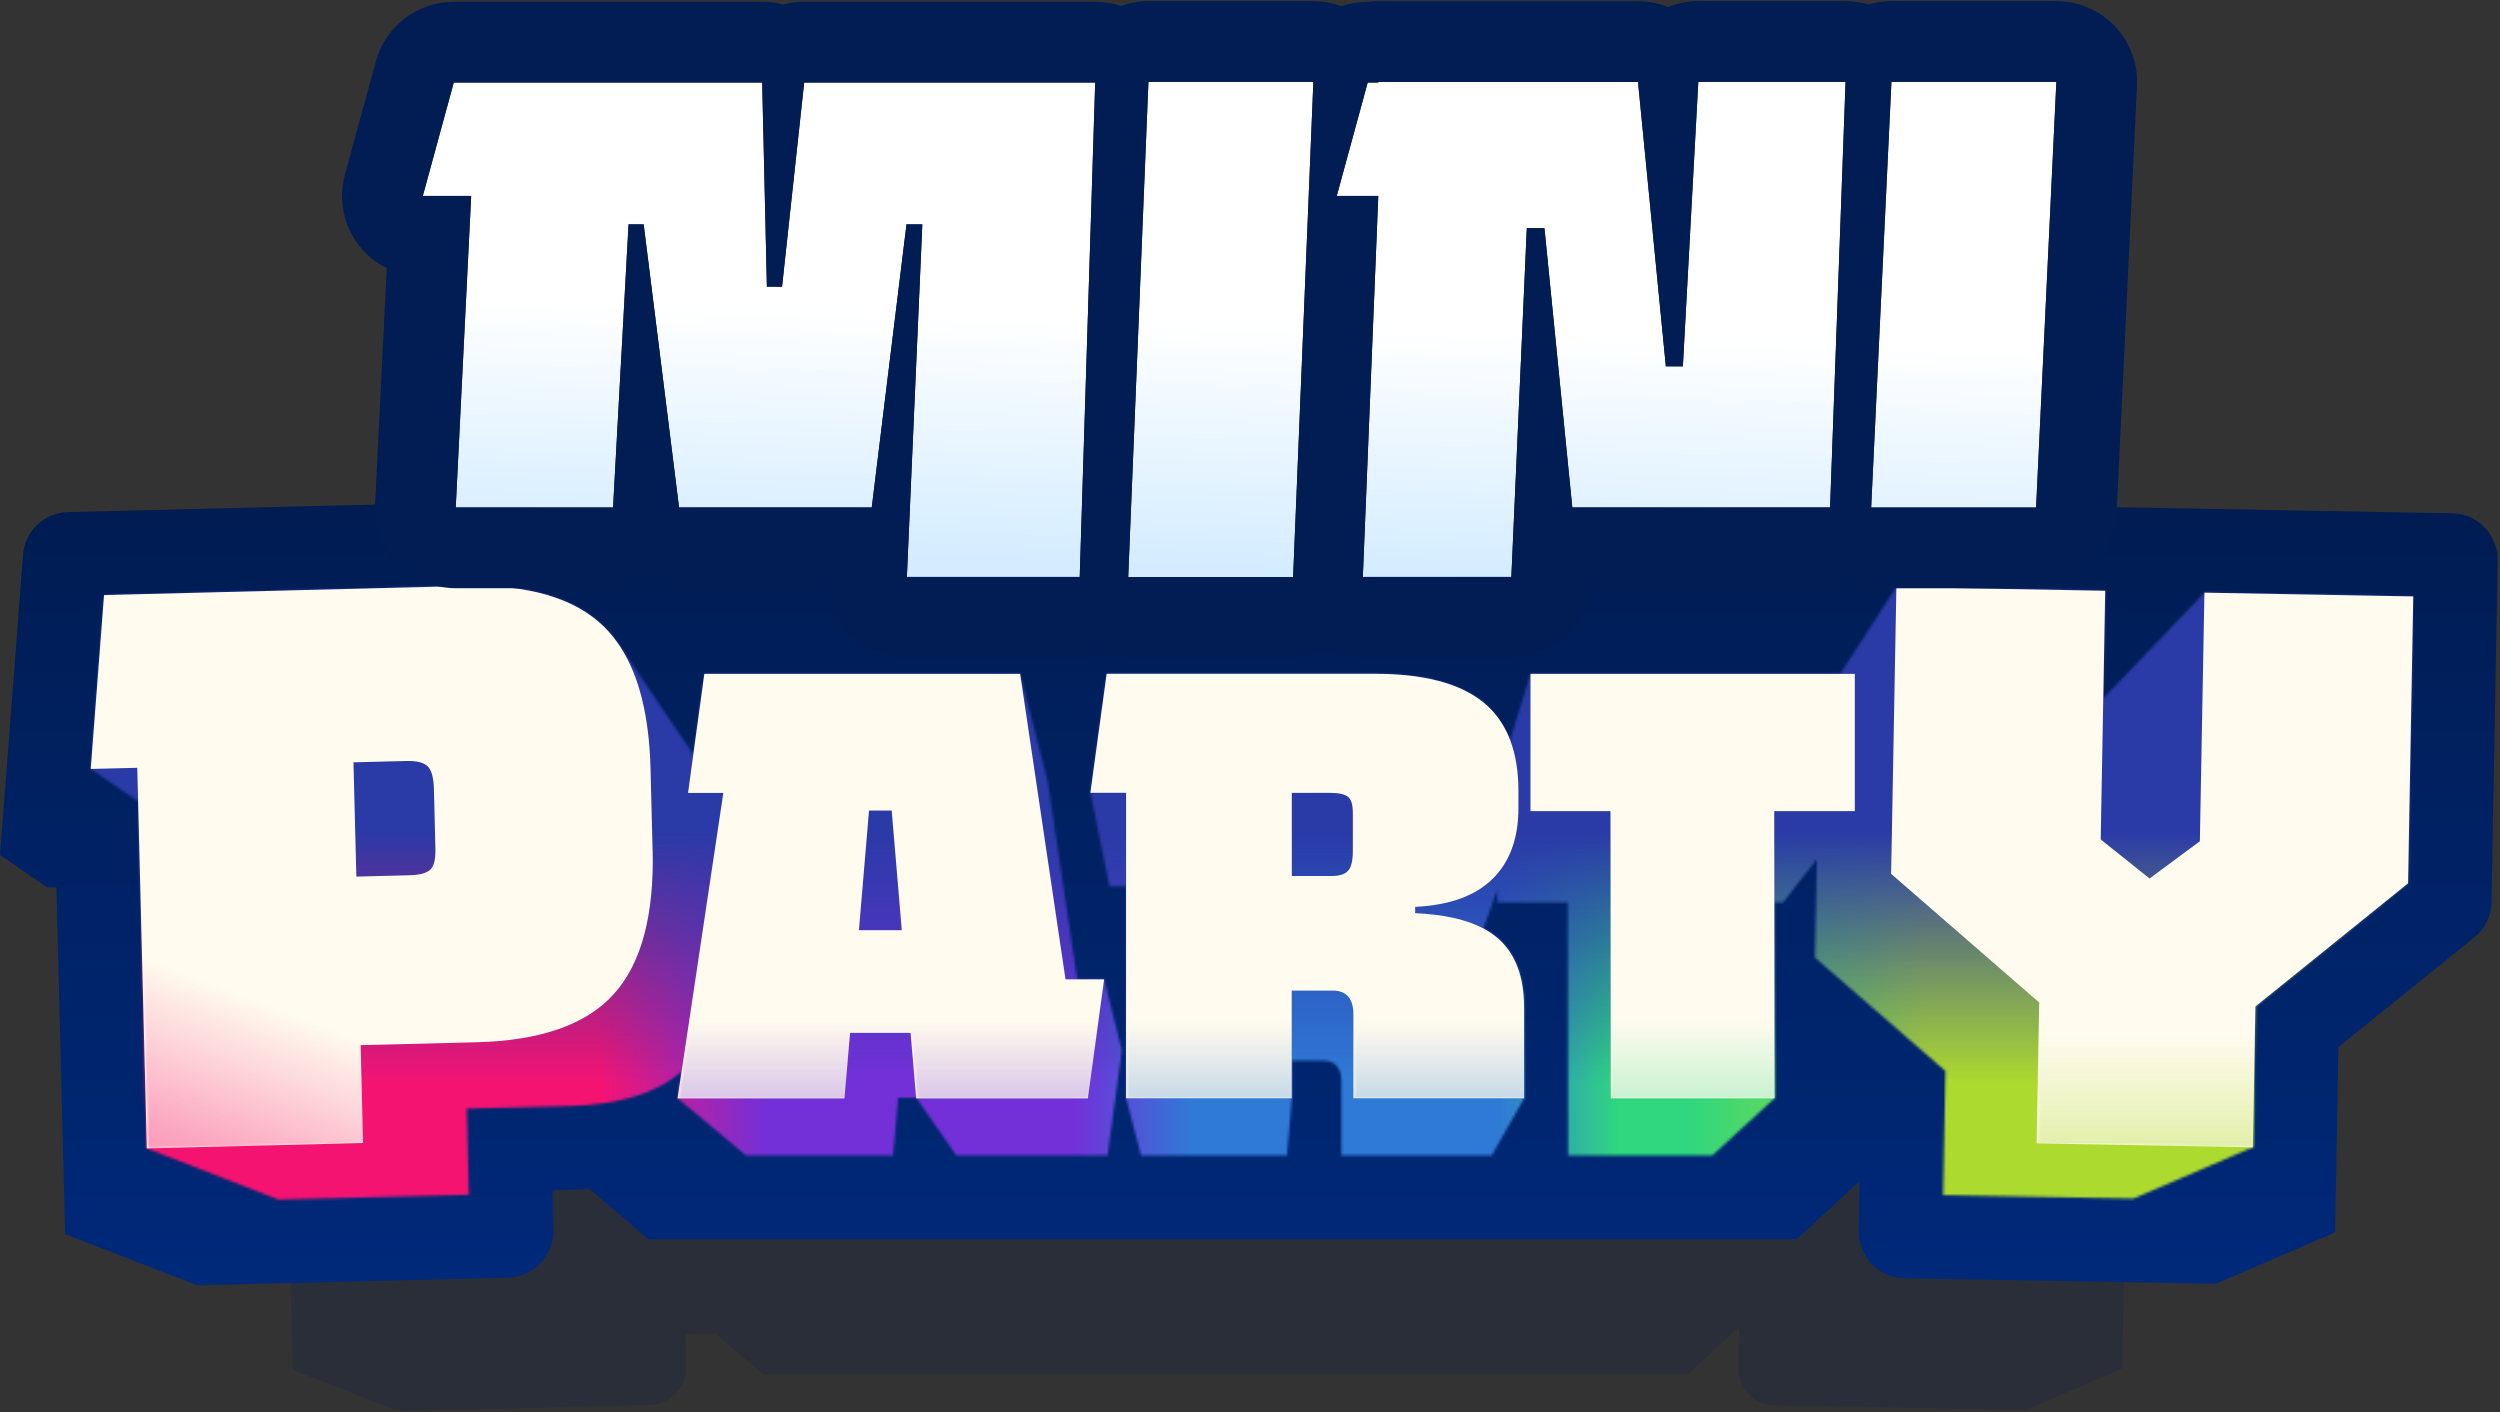
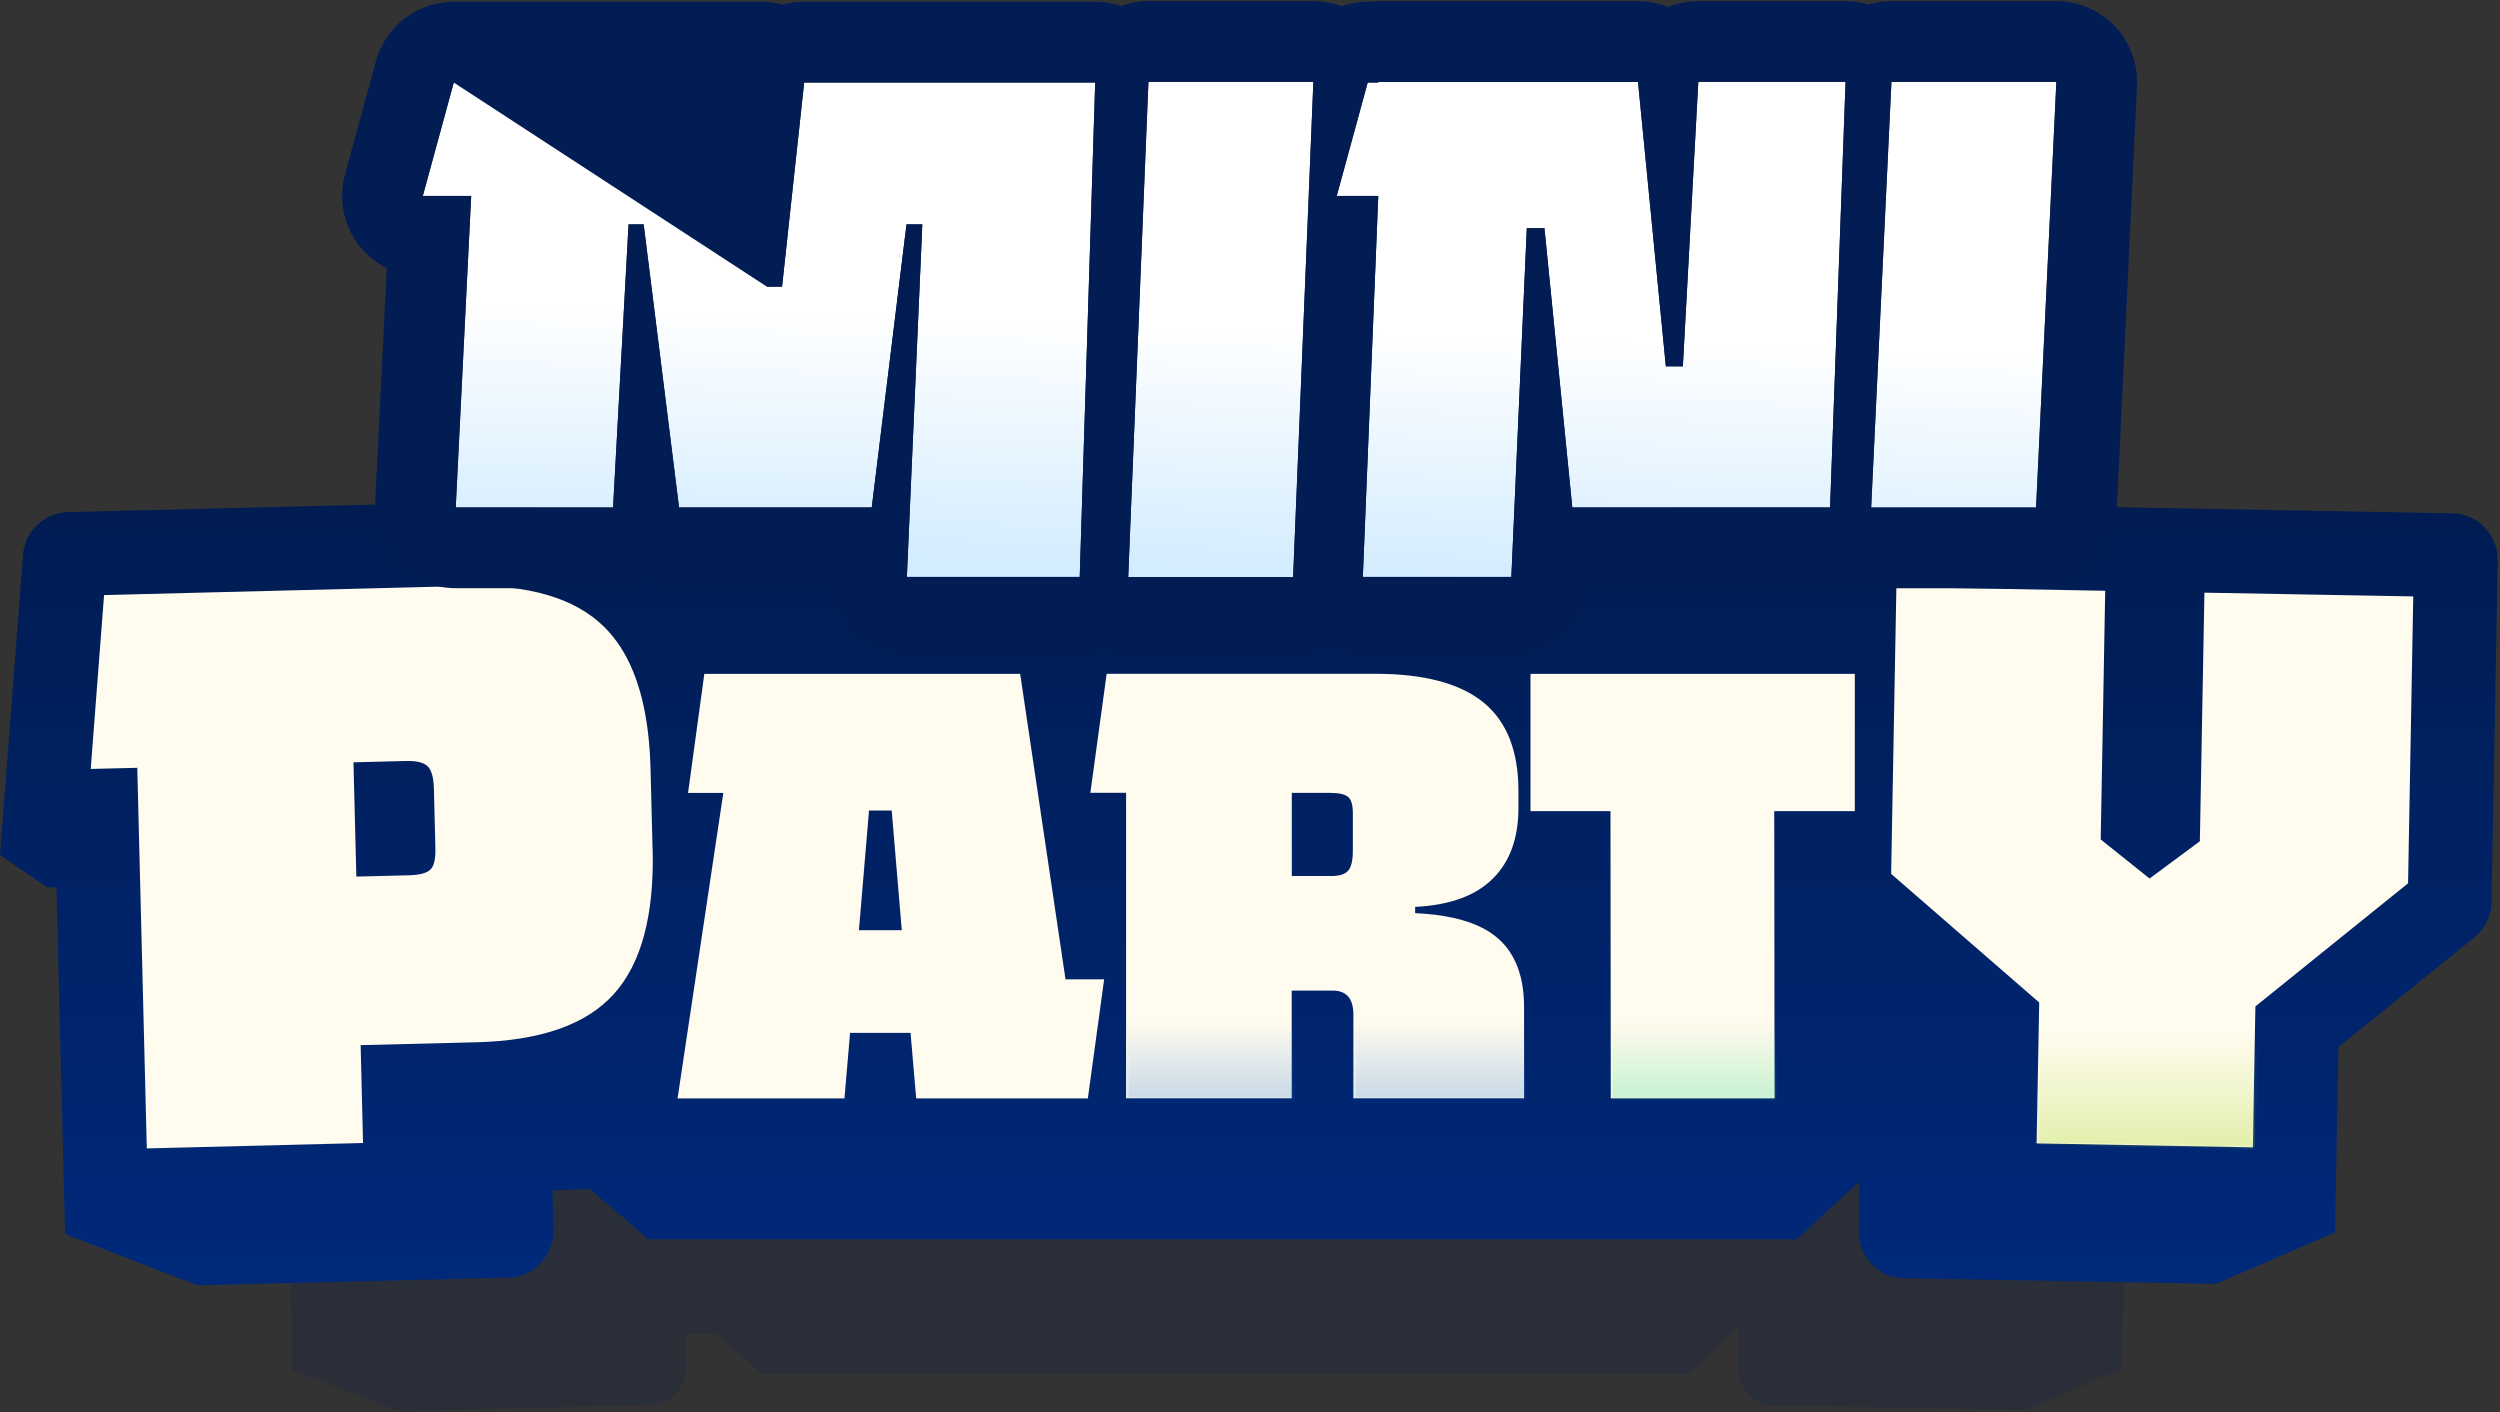
<svg xmlns="http://www.w3.org/2000/svg" width="977" height="552" viewBox="0 0 977 552" fill="none">
  <rect x="0" y="0" width="977" height="552" fill="#333333" stroke="none" />
  <path opacity="0.5" d="M880.562 323.181L878.604 430.838C878.538 435.164 876.554 439.212 873.181 441.937L830.412 476.438L829.353 534.843L791.784 551.035L693.626 549.249C684.379 549.051 679.166 541.113 679.312 534.393L679.59 519.127H679.047L659.799 536.986H298.083L279.576 521.125L267.869 521.548L268.186 534.115C268.371 541.484 262.432 548.839 253.992 549.051L155.992 551.511L114.361 535.385L111.623 426.102L108.699 426.181L93.856 415.942L101.106 321.422C101.661 313.948 107.747 308.167 115.247 307.955C115.247 307.955 244.057 304.793 244.07 304.793C276.031 304.952 293.929 318.115 294.974 318.882L295.715 303.828H285.728L279.444 296.512L297.157 230.818C298.89 224.507 304.671 220.089 311.22 220.089L662.088 219.944C672.195 219.944 676.97 228.794 676.653 235.196L673.359 304.846L866.275 308.365C875.562 308.524 880.708 316.593 880.575 323.208L880.562 323.181Z" fill="#001B50" fill-opacity="0.4" />
  <path d="M976.103 219.031L973.669 352.602C973.59 357.96 971.129 363 966.935 366.374L913.861 409.169L912.552 481.636L865.947 501.731L744.149 499.522C732.679 499.284 726.21 489.428 726.395 481.094L726.739 462.15H726.065L702.187 484.309H253.398L230.446 464.624L215.921 465.153L216.305 480.737C216.543 489.878 209.161 499.006 198.684 499.27L77.098 502.313L25.439 482.298L22.039 346.716L18.415 346.821L0 334.122L8.996 216.848C9.697 207.575 17.237 200.405 26.55 200.127C26.55 200.127 186.368 196.198 186.381 196.198C226.028 196.396 248.252 212.734 249.536 213.673L250.462 194.994H238.066L230.274 185.906L252.247 104.403C254.391 96.571 261.574 91.081 269.696 91.081L705.031 90.896C717.559 90.896 723.498 101.863 723.102 109.827L719.014 196.251L958.363 200.603C969.886 200.801 976.275 210.816 976.103 219.018V219.031Z" fill="url(#paint0_linear_21_30)" />
  <path d="M663.7 32.02L657.661 143.16H651.013L640.13 32.02H538.632V32.263H534.498L522.398 76.577H538.632L532.593 225.476H590.638L596.677 89.157H603.568L614.451 198.315H715.199L721.239 32H663.7V32.02ZM314.276 32.263L305.622 112.033H299.704L297.859 32.263H177.331L165.231 76.577H184.141L178.101 198.315H239.591L245.631 87.681H251.549L265.371 198.315H340.684L354.263 87.681H360.444L354.404 225.476H421.955L427.994 32.243H314.276V32.263ZM739.175 32L731.251 198.355H795.7L803.624 32H739.175ZM448.809 32L440.904 225.516H505.354L513.258 32H448.809Z" fill="url(#paint1_linear_21_30)" />
  <mask id="mask0_21_30" style="mask-type:luminance" maskUnits="userSpaceOnUse" x="35" y="228" width="909" height="241">
-     <path d="M433.654 346.424H440.097V429.237L445.944 451.554H502.96L504.826 429.237V414.487H517.062C521.825 414.487 524.219 417.225 524.219 422.728V451.554H582.955L595.615 429.237V393.532C595.615 381.732 592.255 372.829 585.535 366.837C583.855 365.342 581.91 364.019 579.727 362.841L585.164 347.615V352.695H612.68L612.799 451.554H669.168L693.495 429.237L693.39 352.695H696.802L710.005 335.736L709.304 374.258L760.261 418.535L759.375 467.045L833.8 468.394L880.392 448.339L881.398 393.281L941.06 345.168L943.084 233.053L861.475 231.585L821.974 272.912H821.947L822.701 230.871L741.093 229.402L719.093 263.361H598.102L590.138 289.197C590.138 289.197 585.826 279.42 579.608 274.42C570.427 267.038 556.392 263.347 537.527 263.347H432.49L426.127 309.847L433.641 346.411L433.654 346.424ZM241.095 250.82C239.561 248.69 237.907 246.745 236.121 244.986C224.678 233.688 206.555 228.37 181.724 228.992L40.665 232.551L35.453 300.494L53.974 313.18L57.373 448.802L108.834 468.791L183.259 466.926L182.426 433.245L222.324 432.24C242.061 431.724 256.758 427.226 266.415 418.76L264.841 429.237L291.577 451.554H349.03L350.974 429.012H358.091L373.741 451.554H432.821L438.43 410.571L431.551 382.711H420.968L409.485 305.442L398.704 263.361H275.279L270.966 294.832L241.122 250.82H241.095Z" fill="white" />
-   </mask>
+     </mask>
  <g mask="url(#mask0_21_30)">
    <path d="M956.352 478.462H30.85V223.039H955.149L956.352 478.462Z" fill="url(#paint2_linear_21_30)" />
    <path d="M1013.89 208.315H0.027V451.554H1013.89V208.315Z" fill="url(#paint3_linear_21_30)" />
  </g>
  <path d="M861.488 231.585L859.702 328.764L840.058 343.329L820.955 328.05L821.961 272.912L822.715 230.87L741.106 229.402L739.055 341.503L796.918 391.773L795.913 446.831L879.956 448.366H880.406L881.411 393.307L941.073 345.194L943.097 233.08L861.488 231.611V231.585ZM416.404 382.724L398.744 263.771L398.677 263.36H275.252L270.94 294.832L268.889 309.873H282.674L266.363 418.773L264.788 429.25H330.006L332.216 403.652H355.842L358.025 429.025L358.052 429.25H425.135L431.458 383.015L431.498 382.724H416.378H416.404ZM335.668 363.529L339.611 316.765H348.474L352.416 363.529H335.655H335.668ZM255.025 331.965L254.232 300.481C253.716 279.976 249.787 264.062 242.405 252.725L242.101 252.301C241.77 251.812 241.426 251.296 241.095 250.833C239.561 248.703 237.907 246.758 236.121 244.999C224.678 233.701 206.555 228.383 181.724 229.005L80.233 231.558L51.936 232.273L40.665 232.564L35.453 300.507L53.643 300.057L53.974 313.194L57.373 448.816L57.889 448.789L141.879 446.686L140.94 408.441L186.235 407.317C211.278 406.682 229.176 400.398 239.918 388.439C250.66 376.494 255.687 357.669 255.052 331.979L255.025 331.965ZM168.099 339.916C166.644 341.252 163.865 341.966 159.817 342.059L139.26 342.575L138.135 297.914L158.693 297.398C162.767 297.292 165.572 297.967 167.107 299.449C168.641 300.904 169.461 303.894 169.58 308.391L170.149 331.516C170.268 335.815 169.58 338.619 168.099 339.929V339.916ZM585.535 366.836C583.855 365.342 581.91 364.019 579.727 362.841C573.139 359.362 564.263 357.365 553.045 356.862V354.401C566.512 353.753 576.592 350.089 583.326 343.435C590.059 336.807 593.406 327.573 593.406 315.76V309.106C593.406 301.473 592.321 294.832 590.152 289.183V289.157C589.596 287.649 588.948 286.233 588.207 284.884C587.837 284.209 587.466 283.534 587.056 282.873C586.646 282.225 586.236 281.59 585.786 280.968C585.363 280.36 584.9 279.738 584.41 279.169C584.04 278.693 583.63 278.23 583.22 277.793C582.108 276.589 580.905 275.438 579.595 274.393C570.414 267.012 556.378 263.321 537.514 263.321H432.477L426.114 309.82H440.07V429.197H504.799V387.116H520.78C526.203 387.116 528.902 390.225 528.902 396.469V429.197H595.602V393.493C595.602 381.693 592.242 372.79 585.522 366.797L585.535 366.836ZM528.69 332.508C528.69 336.291 528.082 338.871 526.852 340.26C525.621 341.649 523.452 342.35 520.33 342.35H504.839V309.86H519.84C523.134 309.86 525.423 310.349 526.733 311.355C528.042 312.334 528.69 314.464 528.69 317.744V332.521V332.508ZM724.861 263.36H598.115V317.003H629.375L629.494 429.237H693.495L693.416 352.695L693.376 316.99H724.861V263.347V263.36Z" fill="#FFFBEE" />
  <mask id="mask1_21_30" style="mask-type:luminance" maskUnits="userSpaceOnUse" x="35" y="228" width="909" height="221">
    <path d="M861.905 231.585L860.119 328.764L840.475 343.329L821.372 328.05L822.378 272.912L823.132 230.87L741.523 229.402L739.472 341.503L797.335 391.773L796.33 446.831L880.373 448.366H880.823L881.828 393.307L941.49 345.194L943.514 233.08L861.905 231.611V231.585ZM416.821 382.724L399.161 263.771L399.094 263.36H275.669L271.357 294.832L269.306 309.873H283.091L266.78 418.773L265.205 429.25H330.423L332.633 403.652H356.259L358.442 429.025L358.469 429.25H425.552L431.875 383.015L431.915 382.724H416.795H416.821ZM336.085 363.529L340.028 316.765H348.891L352.833 363.529H336.072H336.085ZM255.442 331.965L254.649 300.481C254.133 279.976 250.204 264.062 242.822 252.725L242.518 252.301C242.187 251.812 241.843 251.296 241.512 250.833C239.978 248.703 238.324 246.758 236.538 244.999C225.095 233.701 206.972 228.383 182.141 229.005L80.65 231.558L52.353 232.273L41.082 232.564L35.87 300.507L54.06 300.057L54.391 313.194L57.79 448.816L58.306 448.789L142.296 446.686L141.357 408.441L186.652 407.317C211.695 406.682 229.593 400.398 240.335 388.439C251.077 376.494 256.104 357.669 255.469 331.979L255.442 331.965ZM168.516 339.916C167.061 341.252 164.282 341.966 160.234 342.059L139.677 342.575L138.552 297.914L159.11 297.398C163.184 297.292 165.989 297.967 167.524 299.449C169.058 300.904 169.878 303.894 169.997 308.391L170.566 331.516C170.685 335.815 169.997 338.619 168.516 339.929V339.916ZM585.952 366.836C584.272 365.342 582.327 364.019 580.144 362.841C573.556 359.362 564.68 357.365 553.462 356.862V354.401C566.929 353.753 577.009 350.089 583.743 343.435C590.476 336.807 593.823 327.573 593.823 315.76V309.106C593.823 301.473 592.738 294.832 590.569 289.183V289.157C590.013 287.649 589.365 286.233 588.624 284.884C588.254 284.209 587.883 283.534 587.473 282.873C587.063 282.225 586.653 281.59 586.203 280.968C585.78 280.36 585.317 279.738 584.827 279.169C584.457 278.693 584.047 278.23 583.637 277.793C582.525 276.589 581.322 275.438 580.012 274.393C570.831 267.012 556.795 263.321 537.931 263.321H432.894L426.531 309.82H440.487V429.197H505.216V387.116H521.197C526.62 387.116 529.319 390.225 529.319 396.469V429.197H596.019V393.493C596.019 381.693 592.659 372.79 585.938 366.797L585.952 366.836ZM529.107 332.508C529.107 336.291 528.499 338.871 527.269 340.26C526.038 341.649 523.869 342.35 520.747 342.35H505.256V309.86H520.257C523.551 309.86 525.84 310.349 527.15 311.355C528.459 312.334 529.107 314.464 529.107 317.744V332.521V332.508ZM725.278 263.36H598.532V317.003H629.792L629.911 429.237H693.912L693.833 352.695L693.793 316.99H725.278V263.347V263.36Z" fill="white" />
  </mask>
  <g mask="url(#mask1_21_30)">
-     <path d="M255.495 338.871H49.258V453.763H255.495V338.871Z" fill="url(#paint4_linear_21_30)" />
-     <path d="M435.222 338.871H261.978V453.763H435.222V338.871Z" fill="url(#paint5_linear_21_30)" />
    <path d="M606.999 338.871H433.754V453.763H606.999V338.871Z" fill="url(#paint6_linear_21_30)" />
    <path d="M701.849 338.871H624.249V453.763H701.849V338.871Z" fill="url(#paint7_linear_21_30)" />
    <path d="M943.527 338.871H734.498V464.095H943.527V338.871Z" fill="url(#paint8_linear_21_30)" />
  </g>
-   <path fill-rule="evenodd" clip-rule="evenodd" d="M721.239 32L715.199 198.315H614.452L603.568 89.157H596.677L590.638 225.476H532.593L538.632 76.577H522.398L534.498 32.263H538.632V32.02H640.13L651.013 143.16H657.661L663.701 32.02V32H721.239ZM651.886 2.735C655.535 1.26 659.523 0.448 663.701 0.448H721.239C724.3 0.448 727.314 0.893 730.195 1.746C733.044 0.901 736.059 0.448 739.175 0.448H803.624C812.253 0.448 820.505 3.982 826.459 10.227C832.414 16.472 835.551 24.883 835.14 33.501L827.216 199.857C826.414 216.679 812.542 229.907 795.7 229.907H731.251C728.495 229.907 725.778 229.546 723.161 228.852C720.616 229.514 717.948 229.866 715.199 229.866H621.884C619.734 245.284 606.507 257.027 590.638 257.027H532.593C527.85 257.027 523.22 255.959 519.022 253.96C514.882 255.953 510.244 257.068 505.354 257.068H440.904C437.641 257.068 434.43 256.562 431.378 255.595C428.4 256.526 425.234 257.027 421.955 257.027H354.405C345.797 257.027 337.563 253.51 331.611 247.292C327.004 242.479 324.074 236.37 323.16 229.866H265.371C260.799 229.866 256.432 228.888 252.484 227.119C248.541 228.886 244.176 229.866 239.591 229.866H178.101C169.462 229.866 161.2 226.324 155.245 220.065C149.289 213.807 146.16 205.38 146.588 196.751L151.15 104.812C146.894 102.689 143.117 99.605 140.155 95.725C134.186 87.908 132.204 77.755 134.794 68.267L146.894 23.952C150.64 10.23 163.106 0.711 177.331 0.711H297.859C300.683 0.711 303.422 1.083 306.029 1.78C308.658 1.07 311.422 0.691 314.276 0.691H427.994C431.444 0.691 434.835 1.256 438.043 2.334C441.406 1.113 445.032 0.448 448.809 0.448H513.258C517.046 0.448 520.761 1.129 524.242 2.422C527.477 1.31 530.932 0.711 534.498 0.711H534.7C535.988 0.551 537.301 0.469 538.632 0.469H640.13C644.273 0.469 648.244 1.271 651.886 2.735ZM448.809 32L440.904 225.516H505.354L513.258 32H448.809ZM314.276 32.263V32.243H427.994L421.955 225.476H354.405L360.444 87.681H354.263L340.684 198.315H265.371L251.549 87.681H245.631L239.591 198.315H178.101L184.141 76.577H165.232L177.331 32.263H297.859L299.704 112.033H305.622L314.276 32.263ZM795.7 198.355L803.624 32H739.175L731.251 198.355H795.7Z" fill="#011D54" />
+   <path fill-rule="evenodd" clip-rule="evenodd" d="M721.239 32L715.199 198.315H614.452L603.568 89.157H596.677L590.638 225.476H532.593L538.632 76.577H522.398L534.498 32.263H538.632V32.02H640.13L651.013 143.16H657.661L663.701 32.02V32H721.239ZM651.886 2.735C655.535 1.26 659.523 0.448 663.701 0.448H721.239C724.3 0.448 727.314 0.893 730.195 1.746C733.044 0.901 736.059 0.448 739.175 0.448H803.624C812.253 0.448 820.505 3.982 826.459 10.227C832.414 16.472 835.551 24.883 835.14 33.501L827.216 199.857C826.414 216.679 812.542 229.907 795.7 229.907H731.251C728.495 229.907 725.778 229.546 723.161 228.852C720.616 229.514 717.948 229.866 715.199 229.866H621.884C619.734 245.284 606.507 257.027 590.638 257.027H532.593C527.85 257.027 523.22 255.959 519.022 253.96C514.882 255.953 510.244 257.068 505.354 257.068H440.904C437.641 257.068 434.43 256.562 431.378 255.595C428.4 256.526 425.234 257.027 421.955 257.027H354.405C345.797 257.027 337.563 253.51 331.611 247.292C327.004 242.479 324.074 236.37 323.16 229.866H265.371C260.799 229.866 256.432 228.888 252.484 227.119C248.541 228.886 244.176 229.866 239.591 229.866H178.101C169.462 229.866 161.2 226.324 155.245 220.065C149.289 213.807 146.16 205.38 146.588 196.751L151.15 104.812C146.894 102.689 143.117 99.605 140.155 95.725C134.186 87.908 132.204 77.755 134.794 68.267L146.894 23.952C150.64 10.23 163.106 0.711 177.331 0.711H297.859C300.683 0.711 303.422 1.083 306.029 1.78C308.658 1.07 311.422 0.691 314.276 0.691H427.994C431.444 0.691 434.835 1.256 438.043 2.334C441.406 1.113 445.032 0.448 448.809 0.448H513.258C517.046 0.448 520.761 1.129 524.242 2.422C527.477 1.31 530.932 0.711 534.498 0.711H534.7C535.988 0.551 537.301 0.469 538.632 0.469H640.13C644.273 0.469 648.244 1.271 651.886 2.735ZM448.809 32L440.904 225.516H505.354L513.258 32H448.809ZM314.276 32.263V32.243H427.994L421.955 225.476H354.405L360.444 87.681H354.263L340.684 198.315H265.371L251.549 87.681H245.631L239.591 198.315H178.101L184.141 76.577H165.232L177.331 32.263L299.704 112.033H305.622L314.276 32.263ZM795.7 198.355L803.624 32H739.175L731.251 198.355H795.7Z" fill="#011D54" />
  <defs>
    <linearGradient id="paint0_linear_21_30" x1="488.053" y1="90.896" x2="488.053" y2="502.313" gradientUnits="userSpaceOnUse">
      <stop stop-color="#001744" />
      <stop offset="1" stop-color="#00297A" />
    </linearGradient>
    <linearGradient id="paint1_linear_21_30" x1="546.479" y1="128.758" x2="543.324" y2="225.516" gradientUnits="userSpaceOnUse">
      <stop stop-color="white" />
      <stop offset="1" stop-color="#D3ECFF" />
    </linearGradient>
    <linearGradient id="paint2_linear_21_30" x1="30.85" y1="350.75" x2="956.352" y2="350.75" gradientUnits="userSpaceOnUse">
      <stop stop-color="#F51372" />
      <stop offset="0.22" stop-color="#F51372" />
      <stop offset="0.29" stop-color="#7330D8" />
      <stop offset="0.42" stop-color="#7330D8" />
      <stop offset="0.47" stop-color="#2F7AD7" />
      <stop offset="0.6" stop-color="#2F7AD7" />
      <stop offset="0.65" stop-color="#2FD77E" />
      <stop offset="0.68" stop-color="#2FD77E" />
      <stop offset="0.78" stop-color="#ADDA2F" />
      <stop offset="1" stop-color="#ADDA2F" />
    </linearGradient>
    <linearGradient id="paint3_linear_21_30" x1="506.956" y1="423.522" x2="506.956" y2="324.888" gradientUnits="userSpaceOnUse">
      <stop stop-color="#2A3AA7" stop-opacity="0" />
      <stop offset="1" stop-color="#2A3AA7" />
    </linearGradient>
    <linearGradient id="paint4_linear_21_30" x1="89.738" y1="560.745" x2="147.535" y2="409.037" gradientUnits="userSpaceOnUse">
      <stop stop-color="#F51372" />
      <stop offset="1" stop-color="#F51372" stop-opacity="0" />
    </linearGradient>
    <linearGradient id="paint5_linear_21_30" x1="348.6" y1="513.809" x2="348.6" y2="399.115" gradientUnits="userSpaceOnUse">
      <stop stop-color="#7330D8" />
      <stop offset="1" stop-color="#7330D8" stop-opacity="0" />
    </linearGradient>
    <linearGradient id="paint6_linear_21_30" x1="520.376" y1="513.809" x2="520.376" y2="399.115" gradientUnits="userSpaceOnUse">
      <stop stop-color="#2F7AD7" />
      <stop offset="1" stop-color="#2F7AD7" stop-opacity="0" />
    </linearGradient>
    <linearGradient id="paint7_linear_21_30" x1="663.049" y1="513.809" x2="663.049" y2="399.115" gradientUnits="userSpaceOnUse">
      <stop stop-color="#2FD77E" />
      <stop offset="1" stop-color="#2FD77E" stop-opacity="0" />
    </linearGradient>
    <linearGradient id="paint8_linear_21_30" x1="839.006" y1="529.538" x2="839.006" y2="404.525" gradientUnits="userSpaceOnUse">
      <stop stop-color="#ADDA2F" />
      <stop offset="1" stop-color="#ADDA2F" stop-opacity="0" />
    </linearGradient>
  </defs>
</svg>